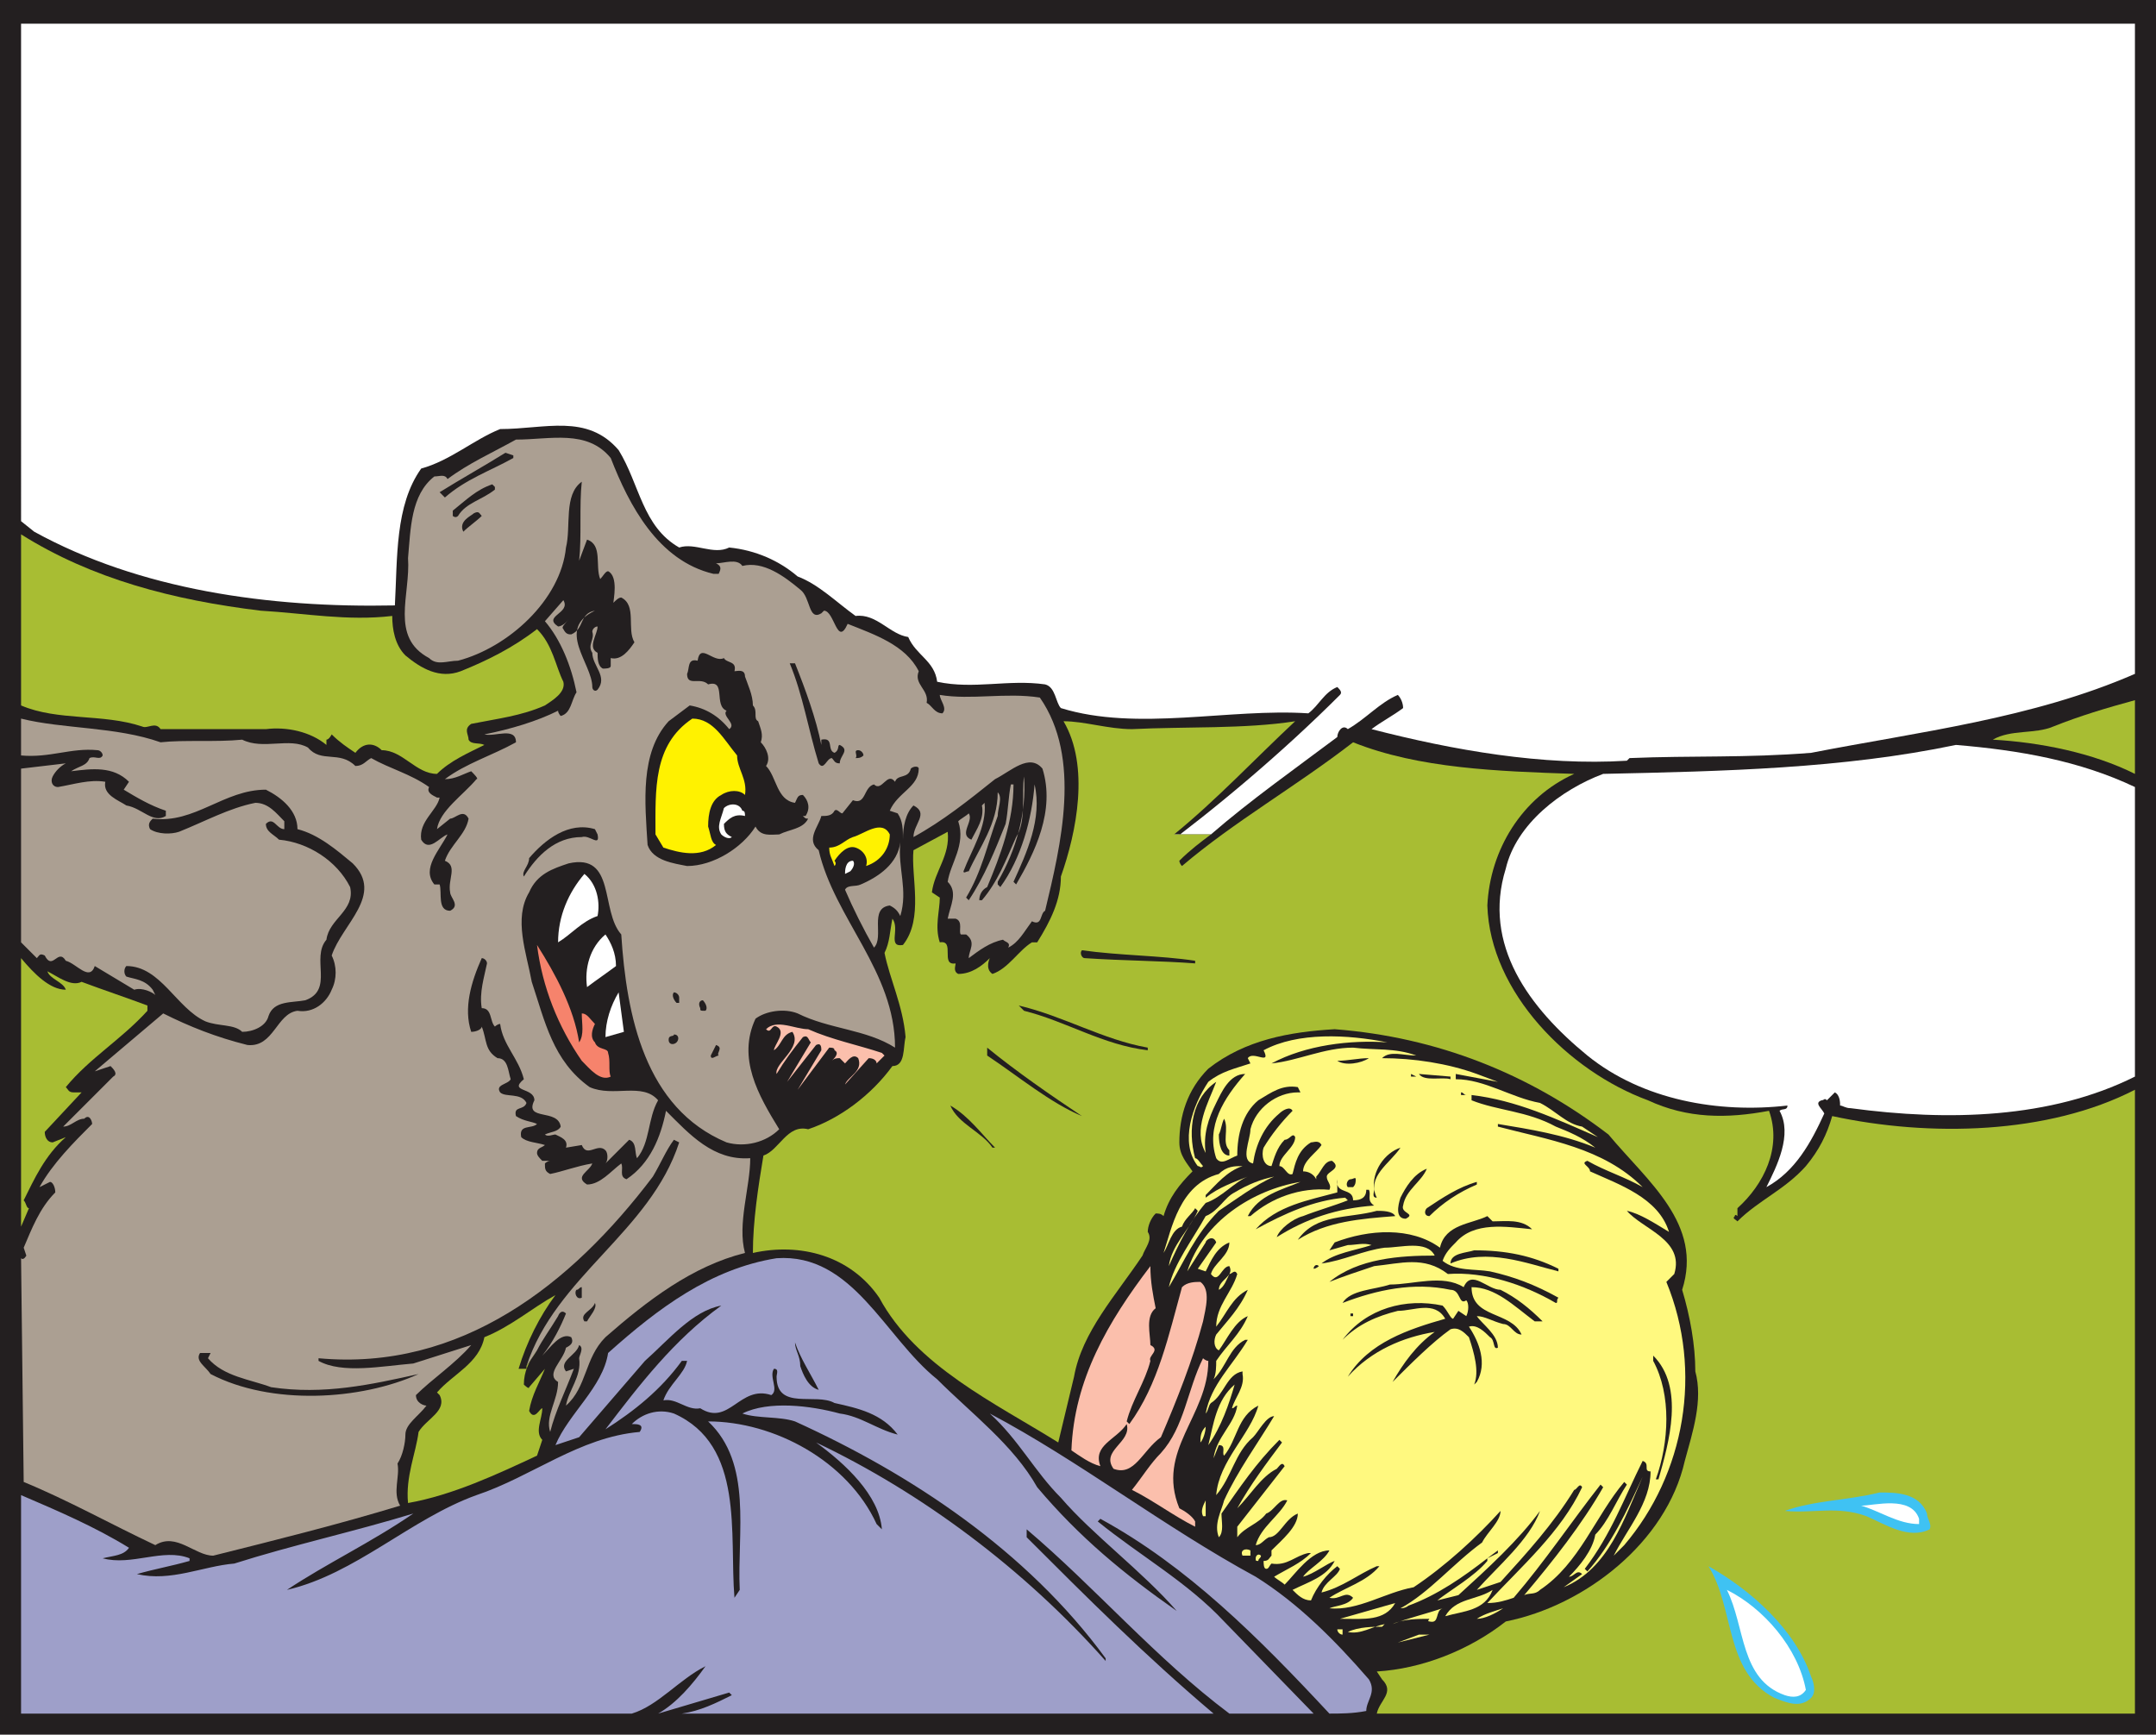
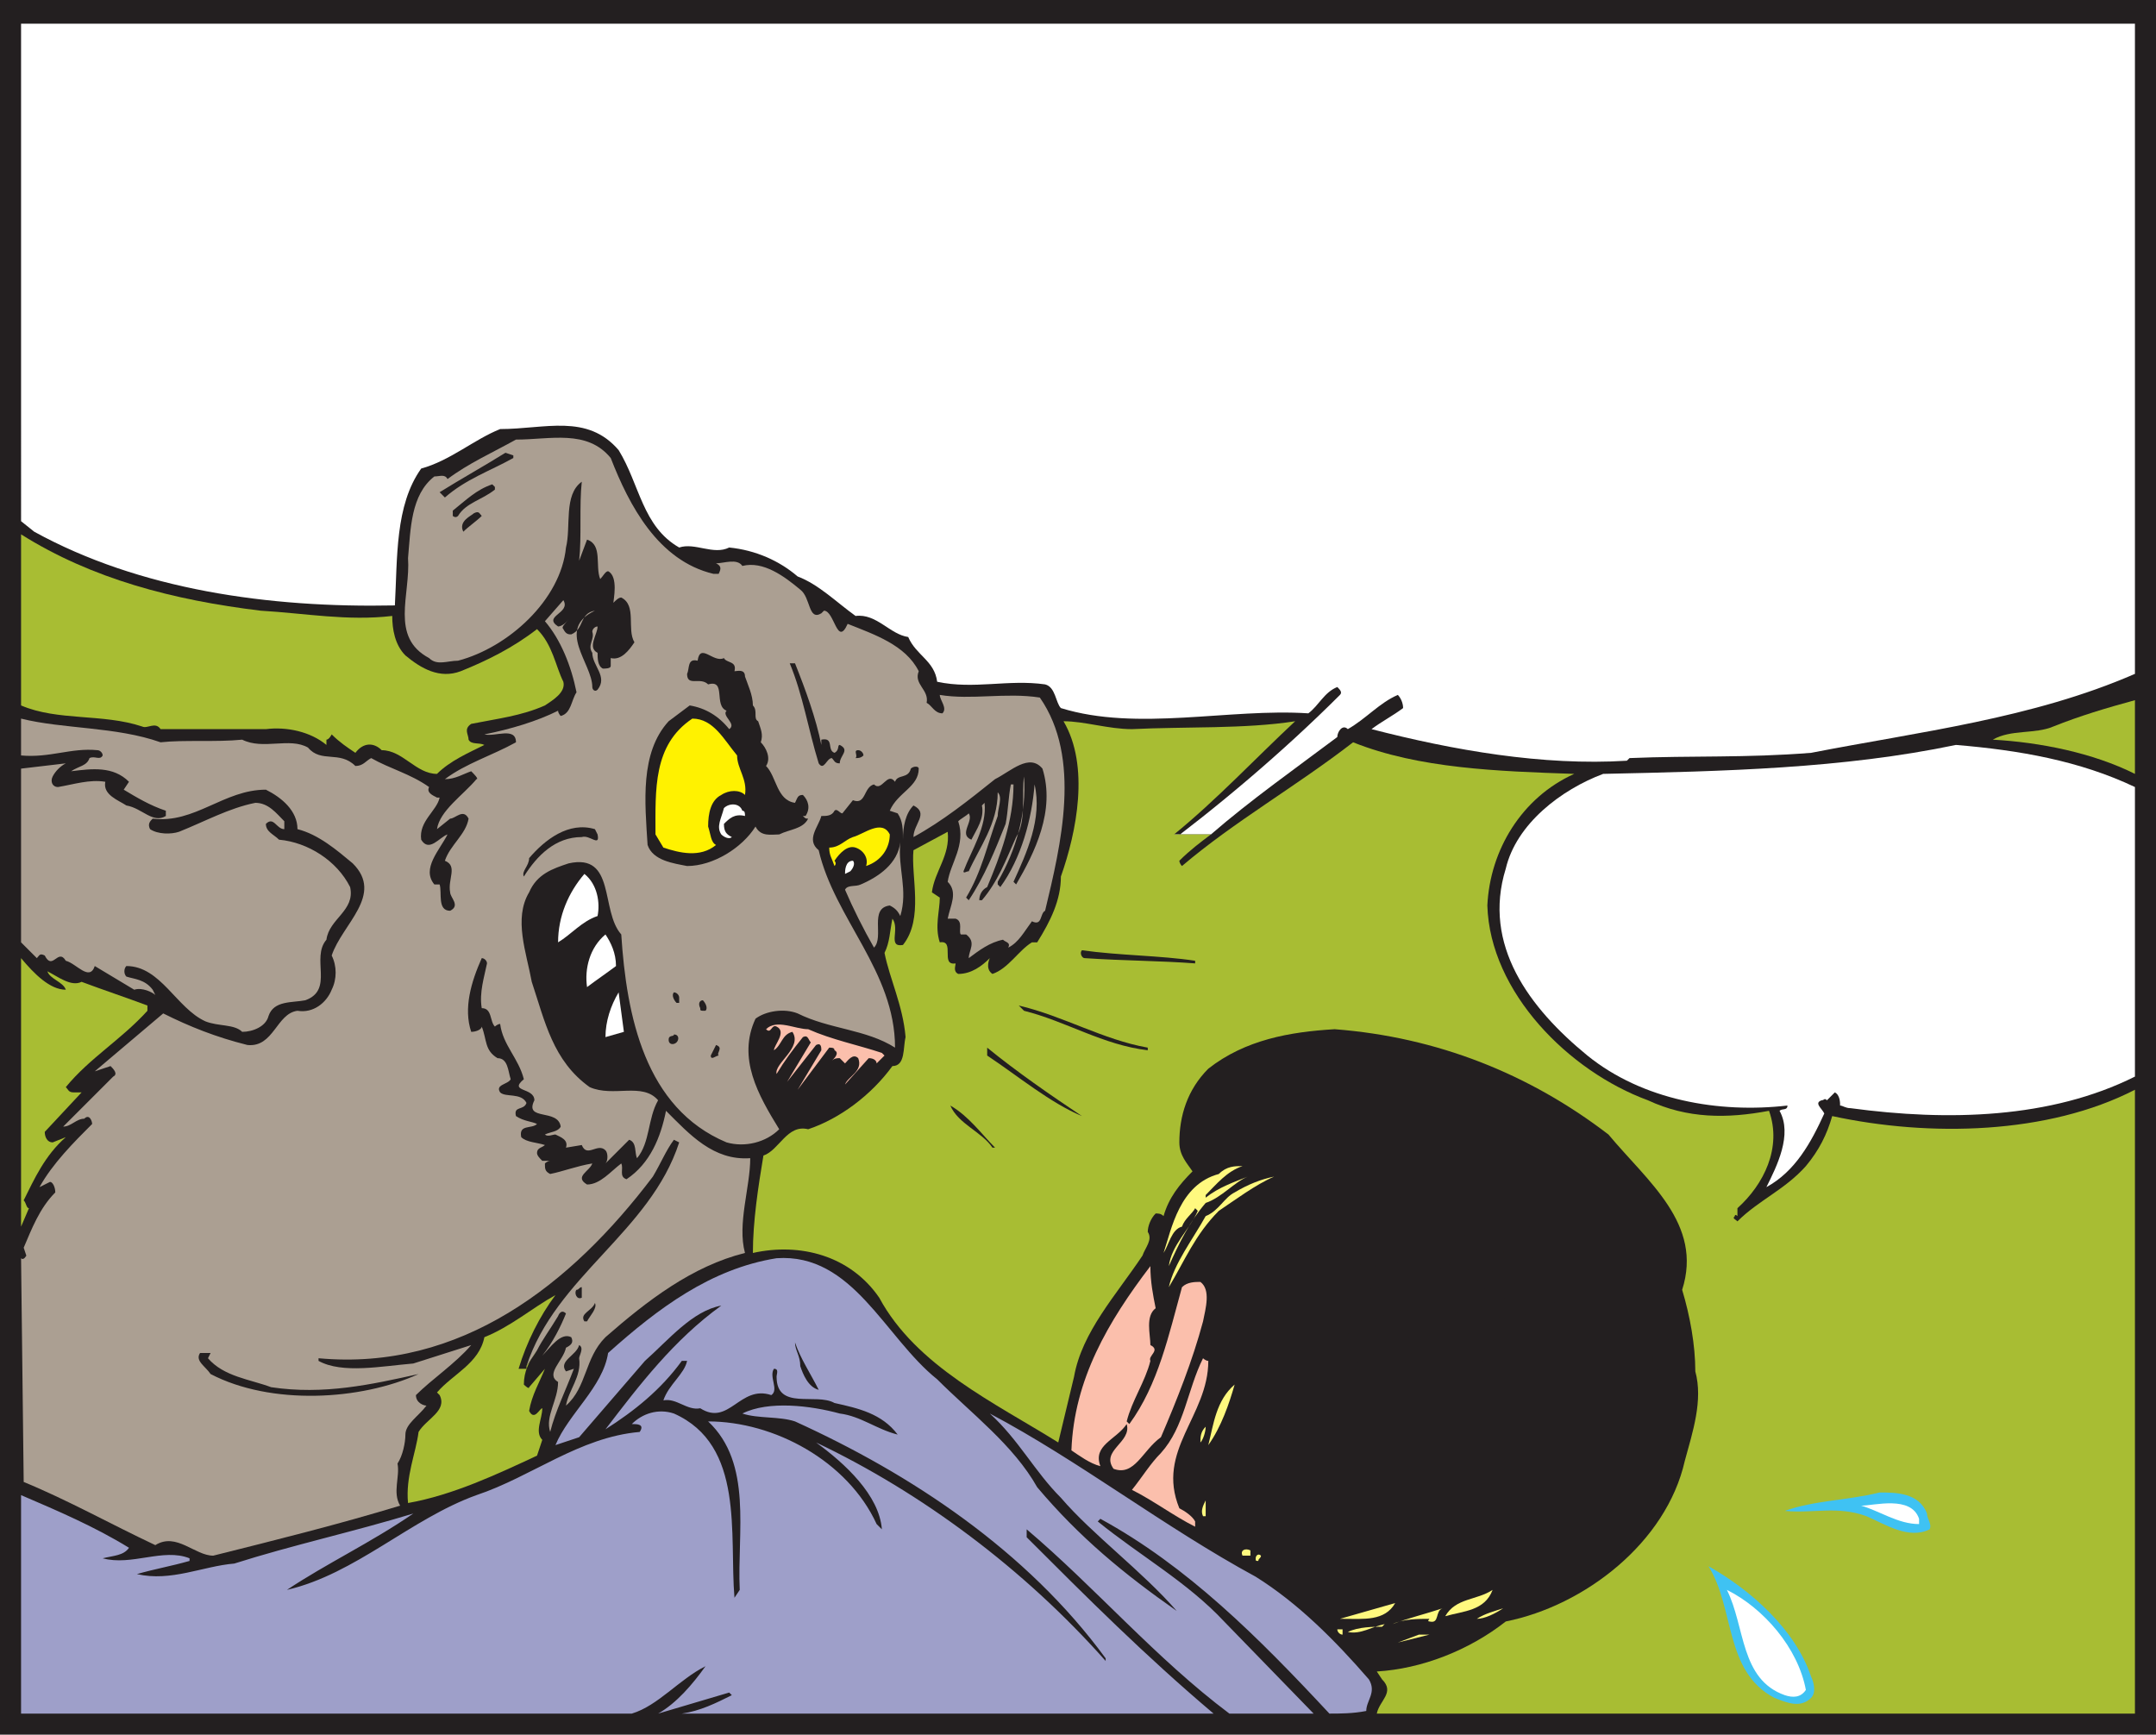
<svg xmlns="http://www.w3.org/2000/svg" width="614.25" height="494.25">
  <path fill="#231f20" fill-rule="evenodd" d="M614.25 494.25H0V0h614.25v494.25" />
  <path fill="#fff" fill-rule="evenodd" d="M334.5 237.75c-2.25 1.5-3.75 2.25-5.25 3.75 0 .75-.75 1.5 0 1.5 17.25-12.75 36-28.5 52.5-45 .75-.75 0-1.5-.75-2.25-3.75 1.5-5.25 5.25-8.25 7.5-22.5-1.5-48.75 5.25-70.5-1.5-1.5-1.5-1.5-6-4.5-6.75-10.5-1.5-20.25 1.5-30.75-.75-.75-6-6-7.5-8.25-12.75-5.25-.75-9-6.75-15-6-5.25-3.75-10.5-9-16.5-11.25-5.25-4.5-12-7.5-19.5-8.25-4.5 2.25-9.75-1.5-14.25 0-10.5-6-11.25-18-17.25-27.75-9-10.5-21-6-33.75-6-7.5 3-14.25 9-22.5 11.25-7.5 10.5-6.75 25.5-7.5 39-36 .75-72.75-4.5-102.75-21l-3.75-3V6.75h602.25V192c-29.25 12.75-61.5 16.5-92.25 22.5-18.75 1.5-33.75.75-51.75 1.5l-.75.75c-24 1.5-49.5-3-72.75-9 3-2.25 6-3.75 9-6 0-1.5-.75-3-1.5-3.75-5.25 2.25-9 6.75-14.25 9.75-1.5-1.5-3 .75-3 2.25-12 9-24.75 18-36 27.75" />
  <path fill="#a8bd33" fill-rule="evenodd" d="M345 237.75c-3 2.25-6 4.5-9 7.5 0 0 0 .75.75 1.5 15-12.75 32.25-22.5 48.75-35.25 18.75 7.5 41.25 8.25 63 9-15 6.75-24 21.75-24.75 37.5.75 24.75 23.25 47.25 45.75 55.5 11.25 5.25 22.5 5.25 34.5 3 3.75 10.5-1.5 21-9 27.75v2.25c-.75-.75-.75 0-.75 0-.75.75 0 .75.75 1.5 6-6 13.5-9 19.5-15.75 3.75-4.5 6-9 7.5-14.25 27.75 6 61.5 5.25 86.25-7.5v177.75h-216c.75-3.75 5.25-6 1.5-9.75l-1.5-2.25c12.75-.75 26.25-6 36.75-14.25 22.5-4.5 45.75-22.5 51-45.75 2.25-8.25 5.25-17.25 3-25.5 0-7.5-1.5-15.75-3.75-23.25 6-18.75-9.75-30.75-21-44.25-22.5-17.25-48.75-27.75-78-30-12.75.75-25.5 3-36 11.25-6 6-8.25 13.5-8.25 21 0 3.75 2.25 6 3.75 8.25-3.75 3.75-6.75 7.5-8.25 12.75-.75-.75-1.5-.75-2.25-.75-1.5 1.5-2.25 3.75-2.25 5.25 1.5 2.25-.75 4.5-1.5 6.75-7.5 11.25-17.25 21.75-19.5 34.5L301.5 411c-18-11.25-40.5-21.75-51-41.25-8.25-12-22.5-15.75-36-12.75 0-9 1.5-18.75 3-27.75 4.5-1.5 6.75-9 12.75-7.5 9-3 18-9.75 24-18 3.75 0 3-5.25 3.75-8.25-.75-9-4.5-16.5-6-24 1.5-3 1.5-6 2.25-9.75 2.25 3-1.5 8.25 3 7.5 6-7.5 2.25-19.5 3-27L270 237c.75 6.75-3.75 11.25-4.5 17.25l2.25 1.5c0 3.75-1.5 8.25 0 12.75 4.5-.75 0 6.75 4.5 6 0 .75-.75 2.25.75 3 3.75 0 6.75-2.25 9-4.5 0 0-1.5 3 .75 4.5 4.5-1.5 7.5-6.75 11.25-9h1.5c3.75-6 6.75-12 6.75-18.75 4.5-12.75 8.25-31.5.75-44.25 6 0 12.75 2.25 19.5 2.25 15-.75 32.25 0 46.5-2.25-11.25 10.5-22.5 22.5-34.5 32.25" />
  <path fill="#ab9f92" fill-rule="evenodd" d="M150 389.25c8.25-25.5 35.25-38.25 43.5-63.75l-1.5-.75c-2.25 3-3.75 6.75-6 10.5-23.25 30.75-54.75 55.5-95.25 51.75v.75c6.75 3.75 18 1.5 27 .75l16.5-5.25c-4.5 5.25-11.25 9.75-15.75 14.25 0 2.25 2.25 3 3 3-2.25 3-6 5.25-6 8.25 0 2.25-.75 6-2.25 8.25.75 3.75-1.5 8.25.75 12-17.25 5.25-35.25 9.75-53.25 14.25-5.25 0-10.5-6.75-16.5-3-12.75-6-24.75-12.75-37.5-18L6 358.5c.75.75 1.5-.75 1.5-.75l-.75-2.25c2.25-5.25 4.5-11.25 9-15.75 0-1.5-.75-3-1.5-3l-3 1.5c3.75-6.75 9.75-12.75 15-18 0-.75-.75-3-2.25-1.5-2.25 0-3.75 2.25-6 2.25l14.25-14.25c1.5-.75 0-2.25-.75-3l-4.5 1.5 19.5-16.5c7.5 3.75 15 6.75 24 9 7.5.75 8.25-9 14.25-9.75 4.5.75 8.25-2.25 9.75-6 1.5-3 1.5-6.75 0-9.75 3-9 15-17.25 6-26.25-4.5-3.75-9.75-8.25-15.75-9.75 0-5.25-4.5-9-9-11.25-12 0-20.25 9.75-32.25 8.25-.75.75-1.5 1.5-.75 3 2.25 1.5 6 1.5 8.25.75 7.5-3 14.25-6.75 21.75-8.25 3.75 0 6 3 8.25 5.25v2.25c-2.25 0-3-3.75-5.25-1.5 0 2.25 2.25 3 3.75 4.5 8.25.75 16.5 6 20.25 13.5 1.5 6.75-6 9-6.75 15C88.5 273 95.25 282 87 285c-3.75.75-9 0-10.5 4.5-.75 3-4.5 4.5-7.5 4.5-2.25-2.25-6.75-1.5-10.5-3-8.25-3.75-12.75-15.75-22.5-15.75-.75.75-.75 2.25 0 3 2.25.75 5.25.75 7.5 3.75l.75 1.5c-.75-.75-3.75-2.25-6-1.5L27 275.25c-1.5 4.5-5.25-.75-8.25-1.5-2.25-3.75-3.75 3-6-1.5-1.5-.75-1.5 0-2.25.75L6 268.5V219l12.75-1.5c-1.5.75-3 2.25-3.75 3.75s0 3 1.5 3c4.5-.75 9-2.25 13.5-1.5-.75 3.75 3.75 5.25 6 6.75 4.5.75 7.5 5.25 11.25 3V231c-4.5-1.5-8.25-3.75-12-6l1.5-2.25c-4.5-4.5-10.5-3.75-16.5-3 2.25-1.5 4.5-1.5 5.25-3.75 1.5-.75 3 .75 3.75-.75 0-.75-.75-1.5-1.5-1.5-7.5-.75-13.5 2.25-21.75 1.5v-10.5c12 3 27 2.25 39.75 6.75 6.75-.75 15.75 0 23.25-.75 6 3 13.5-.75 18.75 2.25 3.75 4.5 9 .75 13.5 5.25 2.25 0 3-1.5 4.5-2.25 5.25 3 11.25 4.5 16.5 8.25-.75 1.5.75 2.25 2.25 3h.75c-.75 3.75-6 6.75-5.25 12 2.25 3.75 5.25-.75 7.5-1.5-2.25 4.5-7.5 9.75-3.75 14.25h1.5c.75 2.25-.75 7.5 3 7.5 3-1.5 0-3.75 0-5.25-.75-3.75 2.25-7.5-1.5-9 1.5-4.5 6-7.5 6.75-12-1.5-3-3.75 0-5.25 0l-3.75 3c.75-5.25 7.5-9.75 11.25-14.25.75 0-.75-1.5-1.5-2.25-2.25.75-4.5 2.25-7.5 2.25 6-4.5 13.5-6.75 20.25-10.5 0-4.5-6-1.5-9-2.25 7.5-1.5 15-3.75 21-6.75 0 .75.75 1.5.75 1.5 3-.75 3-4.5 4.5-6.75-1.5-7.5-4.5-15-9-20.25l5.25-6c2.25 3.75-6 4.5-1.5 7.5.75 0 2.25-.75 3-2.25-.75 1.5-2.25 2.25-1.5 3 .75 1.5 1.5 1.5 2.25 1.5 3.75-1.5 2.25-6 6.75-6.75-11.25 5.25-.75 15-.75 21.75 0 .75.75 1.5 1.5.75 3-3.75-1.5-6.75-1.5-10.5-1.5-2.25.75-3.75 0-6 0-.75.75-1.5 1.5-1.5 0 2.25-3 6 0 7.5 0 1.5 0 3.75 1.5 4.5.75 0 2.25 0 2.25-.75v-2.25c3 .75 5.25-2.25 6.75-4.5-2.25-3.75.75-10.5-3.75-12.75-.75 0-1.5.75-2.25 1.5 0-.75 1.5-7.5-1.5-9-.75 0-1.5 1.5-2.25 2.25-1.5-3.75.75-9.75-3.75-11.25l-2.25 6c.75-6.75 0-15.75.75-22.5-5.25 3.75-3 12.75-4.5 18.75-1.5 15-16.5 28.5-30.75 32.25-3 0-6 1.5-8.25-.75-11.25-6-5.25-18-6-28.5.75-8.25.75-18 7.5-23.25 1.5 0 3-.75 3.75.75 6-4.5 12.75-7.5 19.5-11.25 9.75 0 20.25-3 27 5.25 5.25 13.5 13.5 29.25 29.25 33h1.5c.75-1.5.75-2.25-.75-3 2.25 0 6-1.5 7.5.75 6-1.5 12 3 16.5 6.75 3 2.25 2.25 9 6 6.75l.75-.75c3 0 3.75 10.5 6.75 3.75 7.5 3 16.5 6 20.25 13.5-1.5 3.75 3 5.25 2.25 9 1.5.75 2.25 3 4.5 3 1.5-1.5-.75-3.75-.75-5.25 9 1.5 18.75-.75 28.5.75 12 17.25 6 42 1.5 60.75-1.5.75-.75 4.5-3.75 3-2.25 3-3.75 6-6.75 7.5.75-1.5-.75-1.5-1.5-2.25-3.75.75-6.75 3-9.75 5.25 0-2.25 2.25-4.5-.75-6.75h-1.5c-.75-.75.75-3.75-1.5-4.5H270c.75-3.75 3-7.5 0-10.5.75-5.25 5.25-10.5 3-17.25.75-.75 2.25-1.5 3-2.25 1.5 2.25-3 6 .75 7.5 1.5-3 3.75-6 3-9.75l.75-.75c.75 6.75-3.75 13.5-6 19.5 0 .75.75 0 1.5 0 3-6.75 8.25-13.5 8.25-22.5 1.5 1.5 0 4.5 0 6.75-3 8.25-4.5 15.75-9 23.25l.75.75c4.5-6.75 7.5-14.25 10.5-21.75.75-3.75.75-7.5 1.5-11.25h.75c0 10.5-3.75 20.25-7.5 29.25-1.5.75-2.25 2.25-2.25 3.75h.75c4.5-5.25 6.75-11.25 9.75-18 3-4.5 1.5-12.75 2.25-17.25.75 10.5-2.25 21-7.5 30v.75l.75.75c6-8.25 9-19.5 9.75-29.25 2.25 9.75-2.25 19.5-6 27.75l.75.75c5.25-9 11.25-21 7.5-33-3.75-4.5-9 .75-13.5 3-7.5 6-15 12-23.25 16.5 0-3.75 4.5-6.75 0-9-2.25 2.25-3 6-3 9.75 0-3 0-5.25-1.5-7.5l-2.25-.75c2.25-5.25 8.25-6.75 8.25-12 0-.75-1.5-.75-2.25 0-.75 3-3.75 1.5-4.5 3.75-2.25-3-3.75 3-6 .75-3 .75-2.25 6-6 4.5l-3 3.75c-.75 0-1.5-1.5-2.25-.75-.75 1.5-2.25 1.5-3.75 1.5-.75 3-4.5 6.75-.75 9.75 4.5 19.5 21.75 34.5 21.75 56.25-8.25-5.25-18.75-5.25-27.75-9.75-3.75-1.5-9-.75-12 1.5C210 301.5 216 312 222 321.75c-3.75 3.75-9.75 5.25-15 3.75-23.25-9.75-28.5-36-30-59.25-6-6.75-1.5-23.25-15-20.25-4.5 1.5-9 3-11.25 8.25-4.5 7.5-.75 17.25.75 25.5 3.75 11.25 6 22.5 16.5 30 6.75 3 15-1.5 19.5 3.75-3 5.25-2.25 12-6 16.5-.75-1.5 0-4.5-2.25-5.25l-6.75 6.75c.75-.75.75-3 0-3.75-2.25-2.25-5.25 2.25-6.75-1.5l-4.5.75c.75-2.25-1.5-3-3-3.75-.75 0-2.25.75-3 0 1.5-.75 3.75-.75 4.5-2.25-.75-5.25-10.5-1.5-7.5-7.5 0-3.75-7.5-2.25-3-6-1.5-6-6-9.75-6.75-15.75-.75 0-1.5.75-1.5.75-1.5-1.5-.75-5.25-3.75-5.25-.75-4.5.75-9 1.5-12.75 0-.75-.75-1.5-1.5-1.5-3 6.75-5.25 14.25-3 21 1.5 0 3-.75 3-1.5 1.5 3.75.75 6.75 4.5 9 3 0 3 3.75 3.75 6-.75 1.5-4.5 1.5-3 3.75 1.5 1.5 6 0 7.5 3-.75 2.25-3.75.75-3 3.75 2.25 1.5 4.5 1.5 6 2.25-1.5 1.5-5.25 0-4.5 3.75 1.5 1.5 4.5 1.5 6.75 2.25-.75.75-2.25.75-2.25 2.25 0 .75.75 1.5 1.5 2.25h2.25c-.75 0-1.5.75-1.5.75 0 1.5 0 2.25 1.5 3 3.75-.75 7.5-2.25 12-3-.75 2.25-5.25 3.75-1.5 6 3.75 0 6.75-3.75 9.75-6 .75 1.5-.75 3.75 1.5 4.5 6.75-4.5 9.75-12 11.25-19.5 6.75 6.75 13.5 14.25 24 13.5 0 8.25-3.75 18.75-1.5 27-15 3.75-27.75 13.5-39.75 24-6 6-5.25 14.25-11.25 19.5.75-4.5 4.5-8.25 3.75-13.5 0-.75 1.5-3 0-3.75-.75 3-6 4.5-3.75 7.5l2.25-.75c-2.25 6-5.25 12-6.75 18-1.5-4.5 2.25-9 2.25-14.25-3.75-2.25 1.5-6 2.25-9.75 1.5-.75 2.25-1.5 1.5-3-3-1.5-6 3-8.25 5.25 3-3.75 5.25-8.25 6.75-12-1.5-1.5-2.25.75-2.25.75-2.25 3.75-4.5 6.75-6 9.75" />
  <path fill="#a8bd33" fill-rule="evenodd" d="M153 384.75c-2.25 3-3.75 6-3.75 9.75 0 0 1.5 1.5 1.5.75l4.5-5.25c-1.5 3.75-3.75 7.5-4.5 12 1.5 3 3-.75 3.75-.75 0 3-2.25 6.75 0 9l-1.5 4.5c-11.25 5.25-24 11.25-36.75 13.5-.75-7.5 2.25-14.25 3-20.25 2.25-3.75 8.25-6 6-10.5l-.75-.75c4.5-5.25 12-8.25 13.5-15.75 7.5-3 13.5-8.25 20.25-12-4.5 6-8.25 13.5-10.5 21H150v-.75" />
  <path fill="#231f20" fill-rule="evenodd" d="M146.25 130.5c-6.75 3.75-13.5 6-19.5 11.25l-1.5-1.5c6-3.75 12.75-7.5 18.75-11.25l2.25.75v.75m-5.25 8.25v.75c-3.75 3-8.25 3.75-10.5 7.5-.75.75-1.5 0-1.5 0v-1.5c3.75-3 6.75-6 11.25-7.5l.75.75m-3.75 8.25c-1.5 1.5-3.75 3-5.25 4.5-1.5-3 2.25-4.5 3-5.25 1.5-.75 1.5 0 2.25.75" />
  <path fill="#a8bd33" fill-rule="evenodd" d="M74.25 174c12.75.75 24.75 3 37.5 1.5 0 3.75.75 8.25 3.75 11.25 4.5 3.75 9.75 6.75 15.75 4.5 7.5-3 15-6.75 21.75-12 4.5 4.5 5.25 10.5 7.5 15 .75 3-3 5.25-5.25 6.75-6.75 3-13.5 3.75-21 5.25-2.25 1.5-.75 3-.75 4.5.75 1.5 3 .75 4.5 1.5-4.5 2.25-9.75 4.5-13.5 8.25-6 0-9.75-6.75-15.75-6.75-2.25-2.25-5.25-2.25-7.5.75-2.25-1.5-4.5-3-6.75-5.25 0 0-.75 1.5-1.5 1.5v1.5c-4.5-3.75-11.25-5.25-17.25-4.5h-30c-1.5-2.25-3.75 0-5.25-.75-11.25-3.75-24-1.5-34.5-6v-48.75C26.25 165 49.5 171 74.25 174" />
  <path fill="#fff" fill-rule="evenodd" d="m167.25 171-1.5 1.5 1.5-1.5" />
  <path fill="#231f20" fill-rule="evenodd" d="M209.25 191.25c.75 0 3-.75 3 1.5.75 2.25 2.25 5.25 2.25 8.25 1.5 1.5 0 3.75 1.5 4.5.75 2.25 1.5 3.75.75 6 1.5 1.5 3 4.5 1.5 6.75 3 3 3 9.75 8.25 10.5.75-1.5.75-2.25 2.25-2.25 1.5 1.5 2.25 3.75.75 6h-.75c.75.75.75.75 1.5.75-1.5 3-5.25 3-8.25 4.5-2.25 0-5.25.75-6.75-2.25-3.75 6-12 11.25-19.5 11.25-3.75-.75-9.75-1.5-11.25-6-.75-12-2.25-26.25 6-35.25l6-4.5c4.5.75 8.25 3 11.25 6.75 2.25-1.5-2.25-3.75-.75-5.25-3.75-1.5 0-9-5.25-7.5-2.25-2.25-6 .75-6-3 .75-1.5 0-4.5 3-3.75.75-5.25 4.5.75 7.5-.75.75 1.5 3.75.75 3 3.75M226.5 189c3 7.5 6 15.75 7.5 23.25v-1.5c3.75-.75 1.5 3 3.75 3.75 1.5-.75.75-2.25 1.5-2.25 3 1.5 0 3 0 5.25-1.5 0-1.5-.75-2.25-1.5-1.5 0-2.25 3.75-3.75 1.5-3-9.75-4.5-19.5-8.25-28.5h1.5" />
  <path fill="#a8bd33" fill-rule="evenodd" d="M608.25 220.5c-12-6-27-9-40.5-9.75 5.25-3 12-1.5 17.25-3.75 7.5-3 15-5.25 23.25-7.5v21" />
  <path fill="#fff200" fill-rule="evenodd" d="M210 215.25c0 3.75 3 6.75 2.25 11.25-1.5-1.5-4.5-1.5-6.75 0-3 1.5-3.75 5.25-3.75 9 .75 2.25.75 4.5 2.25 5.25-4.5 3.75-10.5 2.25-15 .75l-2.25-3.75c0-12.75-.75-25.5 10.5-33 6 0 9 6 12.75 10.5" />
  <path fill="#fff" fill-rule="evenodd" d="M608.25 224.25v82.5c-24 12-53.25 12.75-81 9-1.5 0-2.25-.75-3-.75 0-.75 0-3-1.5-3.75l-2.25 2.25c-.75-.75-.75 0-1.5 0-2.25.75 0 2.25.75 3.75-3.75 8.25-8.25 16.5-16.5 21 3-6 7.5-15 3.75-21.75.75-.75 2.25 0 2.25-1.5-19.5 2.25-41.25-1.5-57-14.25-16.5-13.5-30-31.5-23.25-53.25 3-12.75 15.75-22.5 27.75-27 34.5-.75 68.25-1.5 100.5-8.25 18 1.5 35.25 4.5 51 12" />
  <path fill="#231f20" fill-rule="evenodd" d="M246 215.25c-.75.75-1.5.75-2.25.75.75-.75-.75-2.25.75-2.25.75 0 1.5.75 1.5 1.5" />
  <path fill="#fff" fill-rule="evenodd" d="M211.5 231c.75 0 .75.75.75 1.5-3-.75-4.5.75-6 2.25 0 2.25.75 3 2.25 3.75-.75.75-2.25 0-3-.75-1.5-2.25 0-4.5.75-7.5 1.5-1.5 4.5-1.5 5.25.75" />
  <path fill="#fff200" fill-rule="evenodd" d="M253.5 237.75c0 3.75-2.25 7.5-6.75 9 .75-2.25-.75-4.5-3-5.25s-4.5 1.5-6 3.75c0 0 .75.75 0 1.5-.75-2.25-1.5-3-1.5-5.25 3 0 4.5-2.25 6.75-3 3-.75 8.25-5.25 10.5-.75" />
  <path fill="#231f20" fill-rule="evenodd" d="M170.25 237.75c.75 3.75-2.25 0-4.5.75-7.5 0-12.75 5.25-16.5 11.25-.75-1.5 1.5-3 1.5-5.25 4.5-5.25 11.25-10.5 18.75-8.25l.75 1.5" />
  <path fill="#fff" fill-rule="evenodd" d="m211.5 236.25-.75.75.75-.75" />
  <path fill="#ab9f92" fill-rule="evenodd" d="M256.5 261c-.75-1.5-1.5-2.25-3-3-6 .75-1.5 9-4.5 12-3-5.25-6-11.25-8.25-16.5.75-1.5 3-.75 4.5-1.5 5.25-2.25 10.5-6 11.25-12-.75 7.5 2.25 13.5 0 21" />
  <path fill="#fff" fill-rule="evenodd" d="M243 245.25c.75.75 0 2.25-.75 3l-1.5.75c0-.75 0-3.75 2.25-3.75M170.25 261c-4.5 1.5-7.5 5.25-11.25 7.5 0-7.5 3-14.25 7.5-19.5 3.75 3 4.5 8.25 3.75 12m5.25 14.25c-3 2.25-5.25 3.75-8.25 6-.75-5.25.75-11.25 5.25-15 1.5 2.25 3 5.25 3 9" />
-   <path fill="#f6836c" fill-rule="evenodd" d="M165 297c1.5-2.25.75-5.25.75-8.25 1.5 0 2.25 1.5 3.75 3-.75 1.5-1.5 3.75 0 5.25.75 2.25 3.75 1.5 3.75 3 .75 2.25 0 5.25.75 6.75-3 1.5-6-2.25-8.25-4.5-6.75-9.75-11.25-21-12.75-33 5.25 8.25 10.5 18 12 27.75" />
  <path fill="#231f20" fill-rule="evenodd" d="M340.5 273.75v.75c-9.75-.75-20.25-.75-31.5-1.5-.75 0-1.5-1.5-.75-2.25 10.5 1.5 22.5 1.5 32.25 3" />
  <path fill="#a8bd33" fill-rule="evenodd" d="M18.75 282c-.75-2.25-4.5-3-5.25-5.25 3 1.5 6.75 4.5 9.75 3 6 2.25 12.75 4.5 18.75 6.75v1.5c-7.5 8.25-16.5 13.5-23.25 21.75.75.75.75 1.5 2.25 1.5h2.25l-10.5 11.25c0 1.5.75 3 2.25 3l3.75-1.5c-6 5.25-9 12-12 18 .75.75.75 2.25 1.5 2.25L6 349.5V273c3.75 4.5 8.25 9 12.75 9" />
  <path fill="#231f20" fill-rule="evenodd" d="M193.5 284.25v1.5h-.75c-.75-.75-1.5-2.25-.75-3 .75 0 1.5.75 1.5 1.5" />
  <path fill="#fff" fill-rule="evenodd" d="M172.5 295.5c0-4.5 1.5-9 3.75-12.75l1.5 11.25-5.25 1.5" />
  <path fill="#231f20" fill-rule="evenodd" d="M201 288c-1.5 0-1.5 0-1.5-.75-.75-1.5 0-2.25.75-2.25.75.75 1.5 2.25.75 3m126 10.5v.75c-12.75-1.5-23.25-8.25-35.25-11.25l-1.5-1.5c12.75 3 24 9.75 36.75 12" />
  <path fill="#fbbfac" fill-rule="evenodd" d="m251.25 300 .75.75-2.25 2.25c0-.75-.75-1.5-2.25-1.5l-6.75 7.5c.75-2.25 5.25-3.75 3.75-7.5-1.5-1.5-3 .75-3.75 1.5l-1.5-1.5c-.75 0-1.5 0-2.25.75.75-.75 2.25-2.25.75-3 0-.75-.75-.75-1.5-.75l-9 12 6.75-11.25c0-.75 0-2.25-1.5-1.5l-8.25 10.5L231 297c-.75-.75-.75-2.25-2.25-1.5-3 3.75-5.25 6.75-7.5 10.5-.75-3 7.5-7.5 4.5-12-3 .75-3 3.75-5.25 5.25 0-1.5 3.75-5.25.75-6.75-1.5-.75-1.5 2.25-3 .75 3-3 8.25 0 12 0 6.75 3 14.25 4.5 21 6.75" />
  <path fill="#231f20" fill-rule="evenodd" d="M192.75 297c-.75.75-2.25.75-2.25-.75s1.5-.75 1.5-1.5c1.5 0 1.5 1.5.75 2.25" />
-   <path fill="#fff97f" fill-rule="evenodd" d="M395.25 297c-10.5-.75-23.25.75-33 6 7.5-.75 15-4.5 23.25-4.5 6 .75 12 0 18 2.25-3.75 0-7.5-1.5-9.75.75 9 0 18.75 1.5 27 4.5l6 2.25-12-2.25v1.5c8.25 0 15.75 5.25 24 6.75 4.5 2.25 7.5 6 12 6.75l4.5 3c-12-5.25-23.25-10.5-36-12v1.5c7.5 3 15.75 3 24 7.5 3.75 1.5 7.5 3 11.25 6-9-3.75-18.75-5.25-27.75-6.75v.75c14.25 3.75 30 6 41.25 17.25-5.25-3-10.5-4.5-15.75-7.5-2.25.75.75 1.5.75 3 8.25 3.75 19.5 7.5 22.5 17.25-3.75-2.25-8.25-5.25-12-6 4.5 5.25 16.5 8.25 13.5 18l-2.25 2.25c10.5 25.5 5.25 54.75-12 75l-3 3c3.75-7.5 10.5-15 10.5-24-2.25 0 0-2.25-2.25-3-5.25 10.5-9 21-16.5 30.75l.75.75c6.75-7.5 11.25-17.25 15.75-27-5.25 12-9.75 26.25-22.5 31.5l5.25-3.75c-1.5-1.5-2.25.75-3.75.75 3-3 6.75-7.5 7.5-12 3.75-3.75 6-9.75 9-14.25l-.75-.75C454.5 432 450 445.5 438.75 453c-1.5 1.5-3 .75-4.5 1.5 8.25-9.75 16.5-20.25 22.5-30.75L456 423c-8.25 10.5-15.75 21.75-24.75 32.25-2.25.75-4.5 1.5-7.5 1.5 9.75-10.5 21-20.25 27-33-.75-1.5-1.5.75-2.25.75-6 9.75-13.5 18-21 26.25l-6.75 2.25c6-6.75 15-14.25 18-22.5-6 8.25-15 16.5-23.25 24l-6 1.5c3.75-3 10.5-6.75 14.25-11.25V444c-6.75 5.25-14.25 10.5-22.5 13.5 0 0-.75.75-2.25.75 8.25-4.5 15-12.75 23.25-18.75 1.5-3 5.25-6 5.25-9-6.75 7.5-15.75 15.75-24.75 21.75-8.25 1.5-15.75 6.75-24 6 1.5-.75 5.25-.75 6.75-3-2.25-2.25-3.75.75-6.75 0 4.5-3 10.5-4.5 14.25-9h-.75c-5.25 2.25-9.75 6-15.75 7.5.75-3 4.5-4.5 5.25-6.75l-.75-.75c-3 2.25-6 6-7.5 9.75-2.25 0-3.75-1.5-5.25-3 4.5-2.25 9.75-3.75 12-8.25-2.25.75-6 3.75-9 4.5 1.5-2.25 6-4.5 7.5-7.5-5.25 0-9.75 6.75-12.75 9.75-.75-.75-2.25-1.5-3-2.25 3.75-2.25 7.5-3.75 10.5-6.75h-.75c-3.75.75-6 3.75-10.5 3-.75.75-.75 1.5-1.5 1.5s-.75-1.5-.75-2.25c1.5 0 1.5-.75 2.25-1.5v-1.5c3-3 7.5-6.75 7.5-10.5-3.75 1.5-5.25 6.75-8.25 6.75-1.5.75-2.25 2.25-3.75 2.25 1.5-5.25 6.75-8.25 9-12.75-2.25-.75-3.75 3-6 3.75-2.25 3-6 3.75-8.25 6.75v-3l13.5-17.25c-.75-1.5-1.5 0-2.25.75-4.5 2.25-7.5 7.5-11.25 11.25 3.75-6.75 8.25-12.75 12.75-18.75l-.75-.75c-6.75 6.75-11.25 13.5-16.5 21 0 2.25.75 5.25-.75 6.75-1.5-3.75.75-7.5 1.5-10.5 3.75-8.25 9.75-16.5 14.25-24-2.25 0-4.5 4.5-6 6-5.25 4.5-6 11.25-10.5 16.5.75-9.75 9.75-17.25 12-25.5-6 3-6 9.75-9.75 14.25-.75-.75.75-3-1.5-3l-1.5 3.75c.75-6 6-9.75 6.75-15-.75 0-.75.75-1.5.75.75-3 3.75-6 3-9.75v-.75c-4.5.75-5.25 6.75-9 9-.75.75-.75 2.25-1.5 3 1.5-8.25 7.5-13.5 12-21h-.75c-4.5 2.25-5.25 7.5-9 11.25.75-1.5.75-3.75.75-5.25 3-4.5 6.75-7.5 9-12.75-3.75 1.5-6 6.75-8.25 9.75-1.5-.75-1.5-3-.75-4.5 3-3.75 6.75-7.5 9-12.75-4.5 2.25-6 6.75-9 10.5 0-6 4.5-9.75 6-15-.75-1.5-1.5 0-2.25 0-.75 1.5-1.5 3.75-3 4.5 0-3 4.5-3.75 3-6.75-2.25 0-3 5.25-5.25 2.25.75-3 5.25-5.25 5.25-9-3.75 1.5-5.25 5.25-6.75 8.25l-2.25-.75 5.25-7.5c-.75-2.25-3-.75-3 0l-5.25 8.25C342.75 348 357 339 370.5 336.75c-5.25 2.25-12 3.75-15 9.75h.75c6-5.25 14.25-8.25 22.5-7.5.75-1.5-.75-2.25-.75-3.75s4.5-2.25 1.5-4.5c-2.25 0-3 3-4.5 4.5v.75c-.75-1.5-2.25-2.25-3.75-2.25 0-3 3.75-5.25 5.25-7.5-.75-1.5-2.25-.75-3-.75-3.75 2.25-4.5 6-5.25 9-1.5.75-2.25-2.25-3.75-2.25 0-3 4.5-5.25 4.5-8.25-.75-1.5-1.5.75-3 .75-2.25 2.25-3 5.25-3.75 7.5-2.25 0-3-3-2.25-5.25 2.25-3.75 5.25-7.5 8.25-10.5-.75-1.5-3 0-3.75.75-4.5 3.75-6.75 9-7.5 14.25-3.75-.75-.75-6.75-.75-9.75 1.5-6 7.5-10.5 13.5-10.5h.75l-.75-1.5c-4.5-.75-7.5 1.5-11.25 3.75-4.5 3.75-6 9.75-6 15.75-2.25.75-4.5 3-6 .75-3-9 2.25-17.25 8.25-24-4.5 0-6.75 5.25-8.25 8.25-2.25 4.5-3.75 9-3 14.25-3.75-6.75.75-14.25 3-20.25-6.75 4.5-8.25 13.5-6 21.75.75 0 1.5 1.5 2.25 2.25-.75.75-.75 0-1.5 0-5.25-6.75-1.5-17.25 3-24 3.75-3 7.5-3.75 12-5.25l-.75-1.5c1.5-2.25 6.75 2.25 4.5-2.25 9.75-5.25 24-4.5 35.25-2.25" />
  <path fill="#231f20" fill-rule="evenodd" d="M204.75 300.75c-.75 0-2.25 1.5-2.25 0l1.5-3c2.25.75 0 2.25.75 3M308.25 318c-9-3.75-18-11.25-27-17.25v-2.25c8.25 6.75 18 13.5 27 19.5M390 301.5c-2.25 1.5-6.75 2.25-9 .75 3 0 6-.75 9-.75m12 5.25V306l1.5.75zm11.25.75c-2.25-.75-7.5.75-9-1.5l9 .75v.75m4.5 4.5h-1.5v-.75c.75 0 .75.75 1.5.75M283.5 327h-.75c-3-4.5-9.75-6.75-12-12 5.25 3 9 8.25 12.75 12m66.75.75v1.5c-2.25 0-3-3-3-6 .75-1.5.75-3 1.5-4.5 1.5 3-.75 6.75 1.5 9M399 327c-3 4.5-9.75 8.25-6.75 14.25-1.5 0-.75-1.5-.75-2.25-.75-5.25 3-10.5 7.5-12" />
  <path fill="#fff97f" fill-rule="evenodd" d="M354 332.25c-4.5 1.5-7.5 5.25-10.5 8.25v.75c3.75-3 8.25-4.5 12-6-3.75 1.5-7.5 6-12 7.5-4.5 5.25-7.5 11.25-10.5 18 .75-6 6-10.5 8.25-15.75l-.75-.75c-.75 1.5-3 3-3.75 5.25-3 .75-3.75 5.25-5.25 7.5 2.25-6.75 4.5-19.5 15.75-22.5 2.25-2.25 4.5-2.25 6.75-2.25" />
  <path fill="#231f20" fill-rule="evenodd" d="M406.5 333c-1.5 3.75-6 6-6.75 10.5-.75 2.25 3.75 2.25.75 3.75-3 0-2.25-3.75-1.5-6 1.5-3 3.75-6.75 7.5-8.25" />
  <path fill="#fff97f" fill-rule="evenodd" d="M363 335.25c-5.25 2.25-11.25 6.75-15.75 9.75-6.75 6.75-9.75 14.25-14.25 21.75 1.5-6.75 6.75-13.5 10.5-20.25 3.75-1.5 5.25-5.25 8.25-6.75 3.75-2.25 7.5-3.75 11.25-4.5" />
  <path fill="#231f20" fill-rule="evenodd" d="M386.25 336c0 .75 0 1.5-.75 2.25H384c-.75-.75 0-2.25.75-2.25s1.5-.75 1.5 0" />
  <path fill="#231f20" fill-rule="evenodd" d="M385.5 342c2.25 0 3.75-.75 3.75-3h.75c.75 1.5-.75 3 1.5 4.5-10.5.75-19.5 3.75-27.75 9 .75-2.25 4.5-5.25 7.5-6 3.75-1.5 9-3 12.75-4.5l-.75-.75c-9 .75-17.25 4.5-25.5 9 6-6.75 15-8.25 23.25-10.5V336c-.75 4.5 4.5 2.25 4.5 6m35.25-4.5c-5.25 2.25-9.75 5.25-13.5 9-1.5 0-1.5-1.5-.75-2.25 4.5-3 9-6 14.25-7.5v.75" />
  <path fill="#231f20" fill-rule="evenodd" d="M397.5 346.5c-9.75.75-19.5 1.5-27.75 6.75 5.25-7.5 14.25-6 22.5-8.25 1.5 0 4.5 0 5.25 1.5m27.75 1.5c3.75 0 8.25-.75 11.25 2.25-7.5-.75-16.5-2.25-21.75 3.75-1.5 1.5-3 3-3.75 5.25 3.75 3 9 2.25 13.5 3 6.75 1.5 12.75 3.75 19.5 7.5-.75.75 0 1.5-.75 1.5-9-5.25-20.25-9-30.75-8.25-6.75-5.25-13.5-3-21-2.25-4.5 1.5-9 3-12.75 4.5 8.25-6.75 20.25-7.5 30-7.5-2.25-4.5-9.75-2.25-14.25-2.25-6 .75-12 3.75-18 4.5 3.75-3 9.75-3.75 14.25-5.25-2.25-.75-4.5 0-6.75 0l-5.25 1.5 1.5-2.25c9.75-3.75 21.75-4.5 30 1.5 1.5-6.75 9-6.75 13.5-9l1.5 1.5" />
  <path fill="#231f20" fill-rule="evenodd" d="M444 361.5v.75c-9-2.25-20.25-6.75-30.75-2.25 0-3 4.5-3 6.75-3.75 9 0 16.5 1.5 24 5.25" />
  <path fill="#9e9fc9" fill-rule="evenodd" d="M267 393c9.75 9.75 21.75 18.75 28.5 30.75 12 14.25 24.75 24.75 39.75 35.25-9.75-11.25-24-21.75-33-32.25-7.5-7.5-12-16.5-20.25-24 25.5 13.5 49.5 32.25 75.75 46.5 12 7.5 22.5 18 32.25 29.25 2.25 3.75-.75 6-.75 9-3.75.75-7.5.75-10.5.75-20.25-21.75-40.5-42-65.25-55.5l-.75.75c12 9.75 25.5 17.25 36 28.5l25.5 26.25h-24c-21-15.75-38.25-36-57.75-52.5V438c17.25 17.25 33.75 33.75 53.25 50.25h-151.5c5.25-.75 9.75-3 14.25-5.25l-.75-.75-20.25 6c5.25-3 9.75-8.25 13.5-13.5-7.5 3.75-13.5 11.25-21 13.5H6V426c10.5 4.5 21 9 30.75 15-1.5 2.25-4.5 2.25-7.5 3 8.25 2.25 17.25-3 24.75 0v.75c-5.25 1.5-9.75 2.25-15 3.75 9.75 2.25 18.75-2.25 27.75-3 16.5-5.25 33.75-9 51-14.25-12 8.25-24.75 14.25-36 21.75 19.5-4.5 35.25-20.25 54-27 15.75-5.25 29.25-16.5 46.5-18 1.5-2.25-.75-2.25-2.25-2.25 3-3 7.5-4.5 12-3 20.25 9 15.75 34.5 17.25 52.5l1.5-2.25c-.75-16.5 3.75-36-9-48 18.75 0 39.75 11.25 48 29.25l1.5 1.5C250.5 426 240.75 417 232.5 411c30 14.25 59.25 36 82.5 62.25v-.75c-22.5-30.75-55.5-52.5-88.5-67.5-4.5-1.5-10.5-.75-15-2.25 7.5-3.75 19.5-2.25 27.75 0 6 .75 10.5 4.5 16.5 6-4.5-6-11.25-7.5-18-9-5.25-3-16.5 2.25-16.5-7.5 0-.75.75-2.25-.75-2.25-1.5 2.25 1.5 6-.75 7.5-9-3-12 9-20.25 3.75-3.75.75-6.75-3-10.5-2.25 1.5-4.5 6-7.5 6.75-11.25h-1.5c-6 8.25-13.5 14.25-21.75 19.5 9.75-12.75 19.5-25.5 33-35.25-8.25 1.5-15 9.75-21.75 15.75L165 409.5l-6.75 2.25c3.75-9 13.5-16.5 15-26.25 14.25-12.75 29.25-24 48-27C243 357 252 381 267 393" />
-   <path fill="#231f20" fill-rule="evenodd" d="M375.75 360.75s-.75.75-1.5.75c0-.75.75-1.5 1.5-.75" />
+   <path fill="#231f20" fill-rule="evenodd" d="M375.75 360.75c0-.75.75-1.5 1.5-.75" />
  <path fill="#fbbfac" fill-rule="evenodd" d="M329.25 372.75c-3 2.25-1.5 7.5-1.5 10.5 3 1.5-.75 3 0 4.5-1.5 6-5.25 11.25-6.75 17.25l.75.75c8.25-11.25 11.25-25.5 15-39 1.5-1.5 3.75-1.5 5.25-1.5 3 2.25 1.5 7.5.75 11.25-3 11.25-7.5 22.5-12 33-5.25 3.75-7.5 11.25-13.5 9-3.75-5.25 5.25-7.5 3.75-12.75-3 4.5-9.75 6-7.5 12-3-.75-6-3-8.25-4.5.75-20.25 10.5-36.75 22.5-52.5 0 4.5.75 8.25 1.5 12" />
  <path fill="#231f20" fill-rule="evenodd" d="M439.5 376.5h-2.25c-6-4.5-11.25-9.75-18-9.75 0 9 11.25 6.75 14.25 13.5-2.25 0-3-3-5.25-3-3-.75-5.25-2.25-7.5-2.25 1.5 2.25 6 5.25 6 9-1.5.75-.75-2.25-2.25-3-1.5-1.5-3.75-3.75-6-3 3 4.5 5.25 10.5 2.25 15.75l-.75.75c1.5-3.75 0-9-1.5-13.5-1.5-1.5-3-3-5.25-2.25-5.25 3.75-11.25 9.75-16.5 15 3-5.25 6.75-10.5 12-14.25-9 1.5-18 5.25-24.75 12.75 6-9.75 17.25-13.5 27.75-16.5-3-5.25-9-2.25-13.5-2.25-6 1.5-11.25 3.75-15.75 8.25 6.75-9 18-12 28.5-9.75 1.5 1.5 2.25 3.75 3 3.75l1.5-2.25 2.25 1.5c.75-1.5.75-3.75 0-4.5-2.25 1.5-1.5-3-4.5-3-10.5-2.25-21 0-30.75 3.75 2.25-3.75 9-3.75 13.5-5.25 6.75 0 15-3 21 .75 2.25-5.25 6.75.75 10.5.75 4.5 2.25 8.25 5.25 12 9m-273.75-6.75c-1.5.75-2.25-1.5-1.5-2.25.75 0 .75-.75 1.5-.75v3m1.5 6.75h-.75c-1.5-2.25 2.25-3 3-5.25.75 1.5-1.5 3.75-2.25 5.25" />
  <path fill="#231f20" fill-rule="evenodd" d="M385.5 375h-.75v-.75h.75v.75m-152.25 21c-3-.75-4.5-4.5-5.25-6.75 0-3-1.5-4.5-1.5-6.75 1.5 4.5 4.5 9 6.75 13.5m-174-9c4.5 5.25 12 6 18 8.25 15 2.25 28.5-.75 42-3.75-16.5 7.5-42 9-59.25 0-1.5-2.25-4.5-3.75-3-6h3l-.75 1.5m413.25 34.5h-.75c3.75-10.5 4.5-24-.75-33.75v-1.5c9 9 4.5 24.75 1.5 35.25" />
  <path fill="#fbbfac" fill-rule="evenodd" d="M344.25 387.75c0 15.75-15 25.5-8.25 42 1.5.75 3.75 2.25 4.5 3.75v1.5c-6-3-12-7.5-18-10.5 3-3.75 5.25-7.5 8.25-10.5 6.75-7.5 7.5-18 12-27 0 0 .75.75 1.5.75" />
  <path fill="#fff97f" fill-rule="evenodd" d="M344.25 411.75c1.5-6 2.25-12.75 7.5-17.25-1.5 5.25-3.75 12-7.5 17.25M342 411c0-1.5 0-3 1.5-4.5 0 1.5-.75 3.75-1.5 4.5" />
  <path fill="#fff" fill-rule="evenodd" d="m230.25 409.5 1.5.75-1.5-.75" />
  <path fill="#3fc2f3" fill-rule="evenodd" d="M549 431.25c0 1.5 1.5 3 .75 4.5-6 3-12.75-1.5-18-3.75-8.25-3-15-.75-23.25-1.5 8.25-3 18-3 27-5.25 4.5 0 11.25 0 13.5 6" />
  <path fill="#fff97f" fill-rule="evenodd" d="M342.75 432c-.75-1.5 0-3 .75-4.5v4.5h-.75" />
  <path fill="#fff" fill-rule="evenodd" d="M546.75 432.75v1.5c-6 0-11.25-3.75-16.5-5.25 3.75 0 14.25-3 16.5 3.75" />
  <path fill="#fff97f" fill-rule="evenodd" d="M356.25 441.75v1.5H354c-.75-1.5.75-2.25 2.25-1.5" />
  <path fill="#231f20" fill-rule="evenodd" d="m423.75 444 3-2.25v.75zm0 0" />
  <path fill="#fff97f" fill-rule="evenodd" d="M359.25 443.25c0 .75-.75.75-.75 1.5-.75 0-.75 0-.75-.75s.75-1.5 1.5-.75" />
  <path fill="#3fc2f3" fill-rule="evenodd" d="M516 477.75c.75 1.5 1.5 4.5 0 6-3 3-6.75 1.5-10.5 0-14.25-7.5-11.25-25.5-18.75-37.5 12 6.75 24.75 18 29.25 31.5" />
  <path fill="#fff97f" fill-rule="evenodd" d="M411.75 460.5c3-5.25 9-4.5 13.5-7.5-2.25 6-8.25 6-13.5 7.5" />
  <path fill="#fff" fill-rule="evenodd" d="M514.5 481.5c-1.5 2.25-3.75 2.25-6 1.5-12.75-4.5-11.25-19.5-16.5-30 10.5 5.25 20.25 16.5 22.5 28.5" />
  <path fill="#fff97f" fill-rule="evenodd" d="M397.5 456.75c-3 5.25-9 4.5-15 4.5h-.75l15.75-4.5m30.75 1.5c-2.25 1.5-5.25 3-7.5 3 2.25-1.5 5.25-2.25 7.5-3m-17.25 0c-2.25.75-.75 4.5-3.75 3.75-.75 0 0-.75 0-.75-3 0-7.5 0-10.5 1.5 3.75-1.5 9.75-3 14.25-4.5m-17.25 5.25.75-.75c-3.75.75-6.75 3-10.5 2.25 3-1.5 7.5-1.5 9.75-1.5m-11.25.75v1.5c-.75 0-1.5-.75-1.5-1.5h1.5m15.75 3.75 6-2.25h3zm0 0" />
</svg>